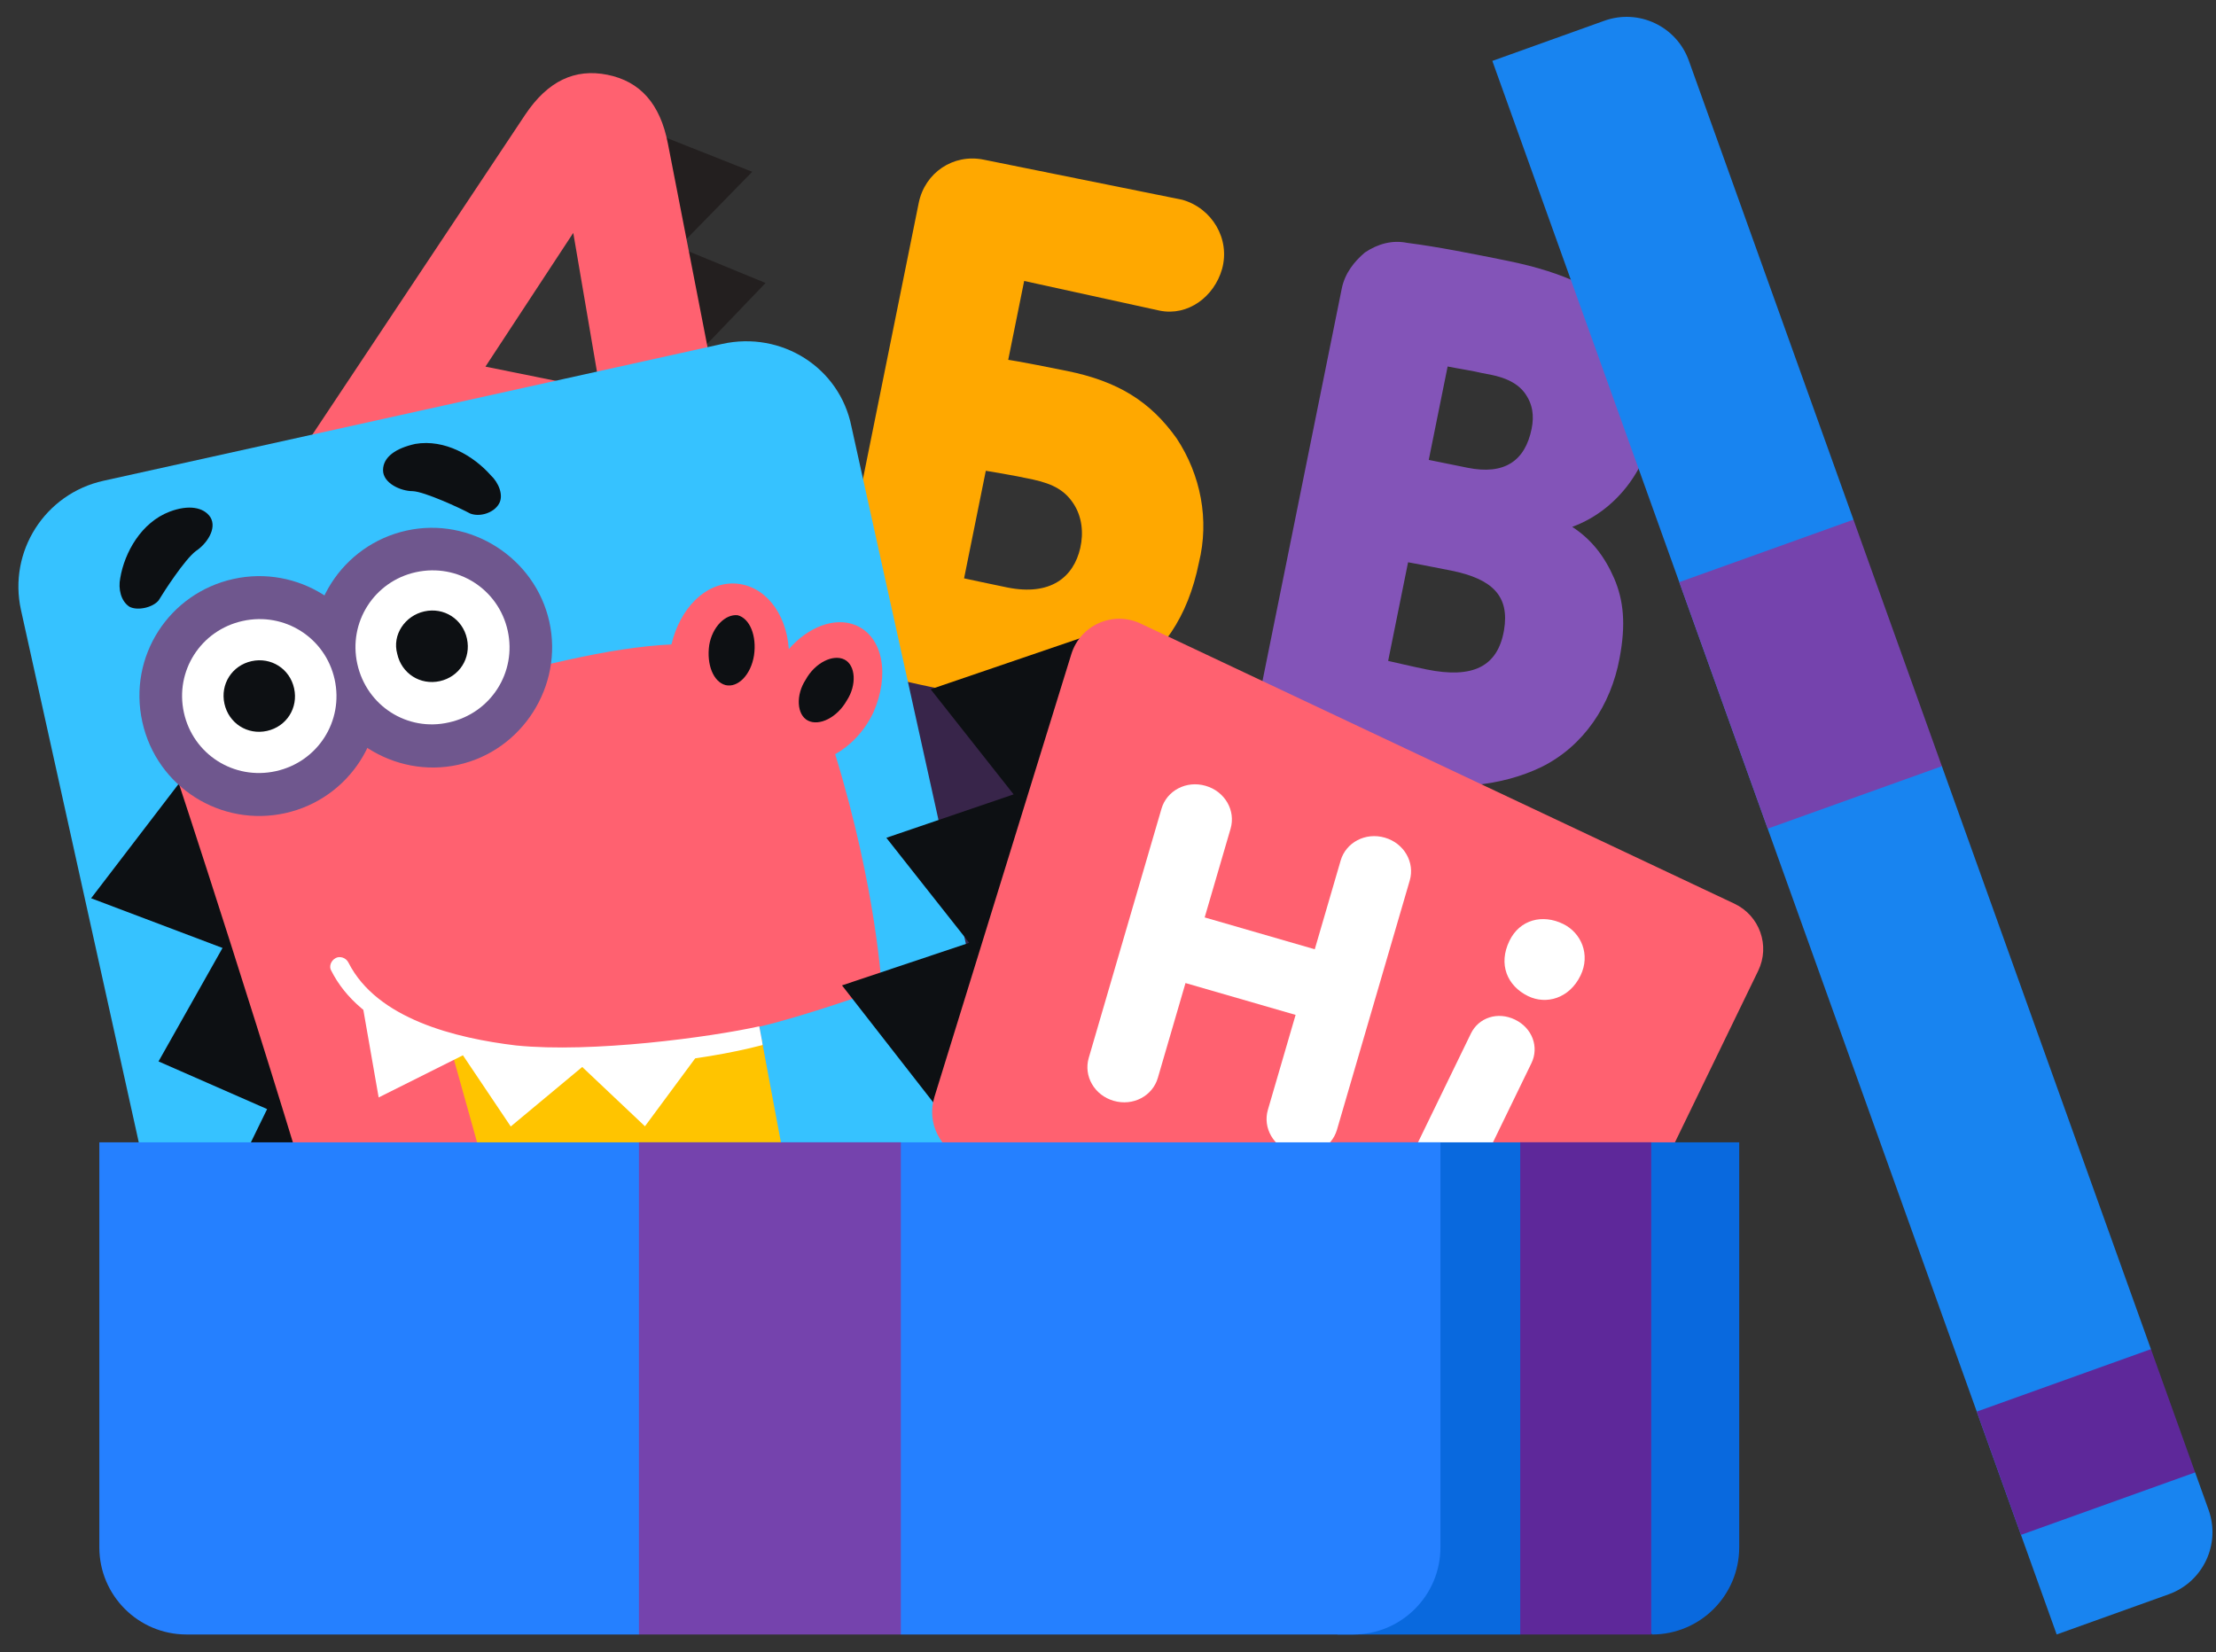
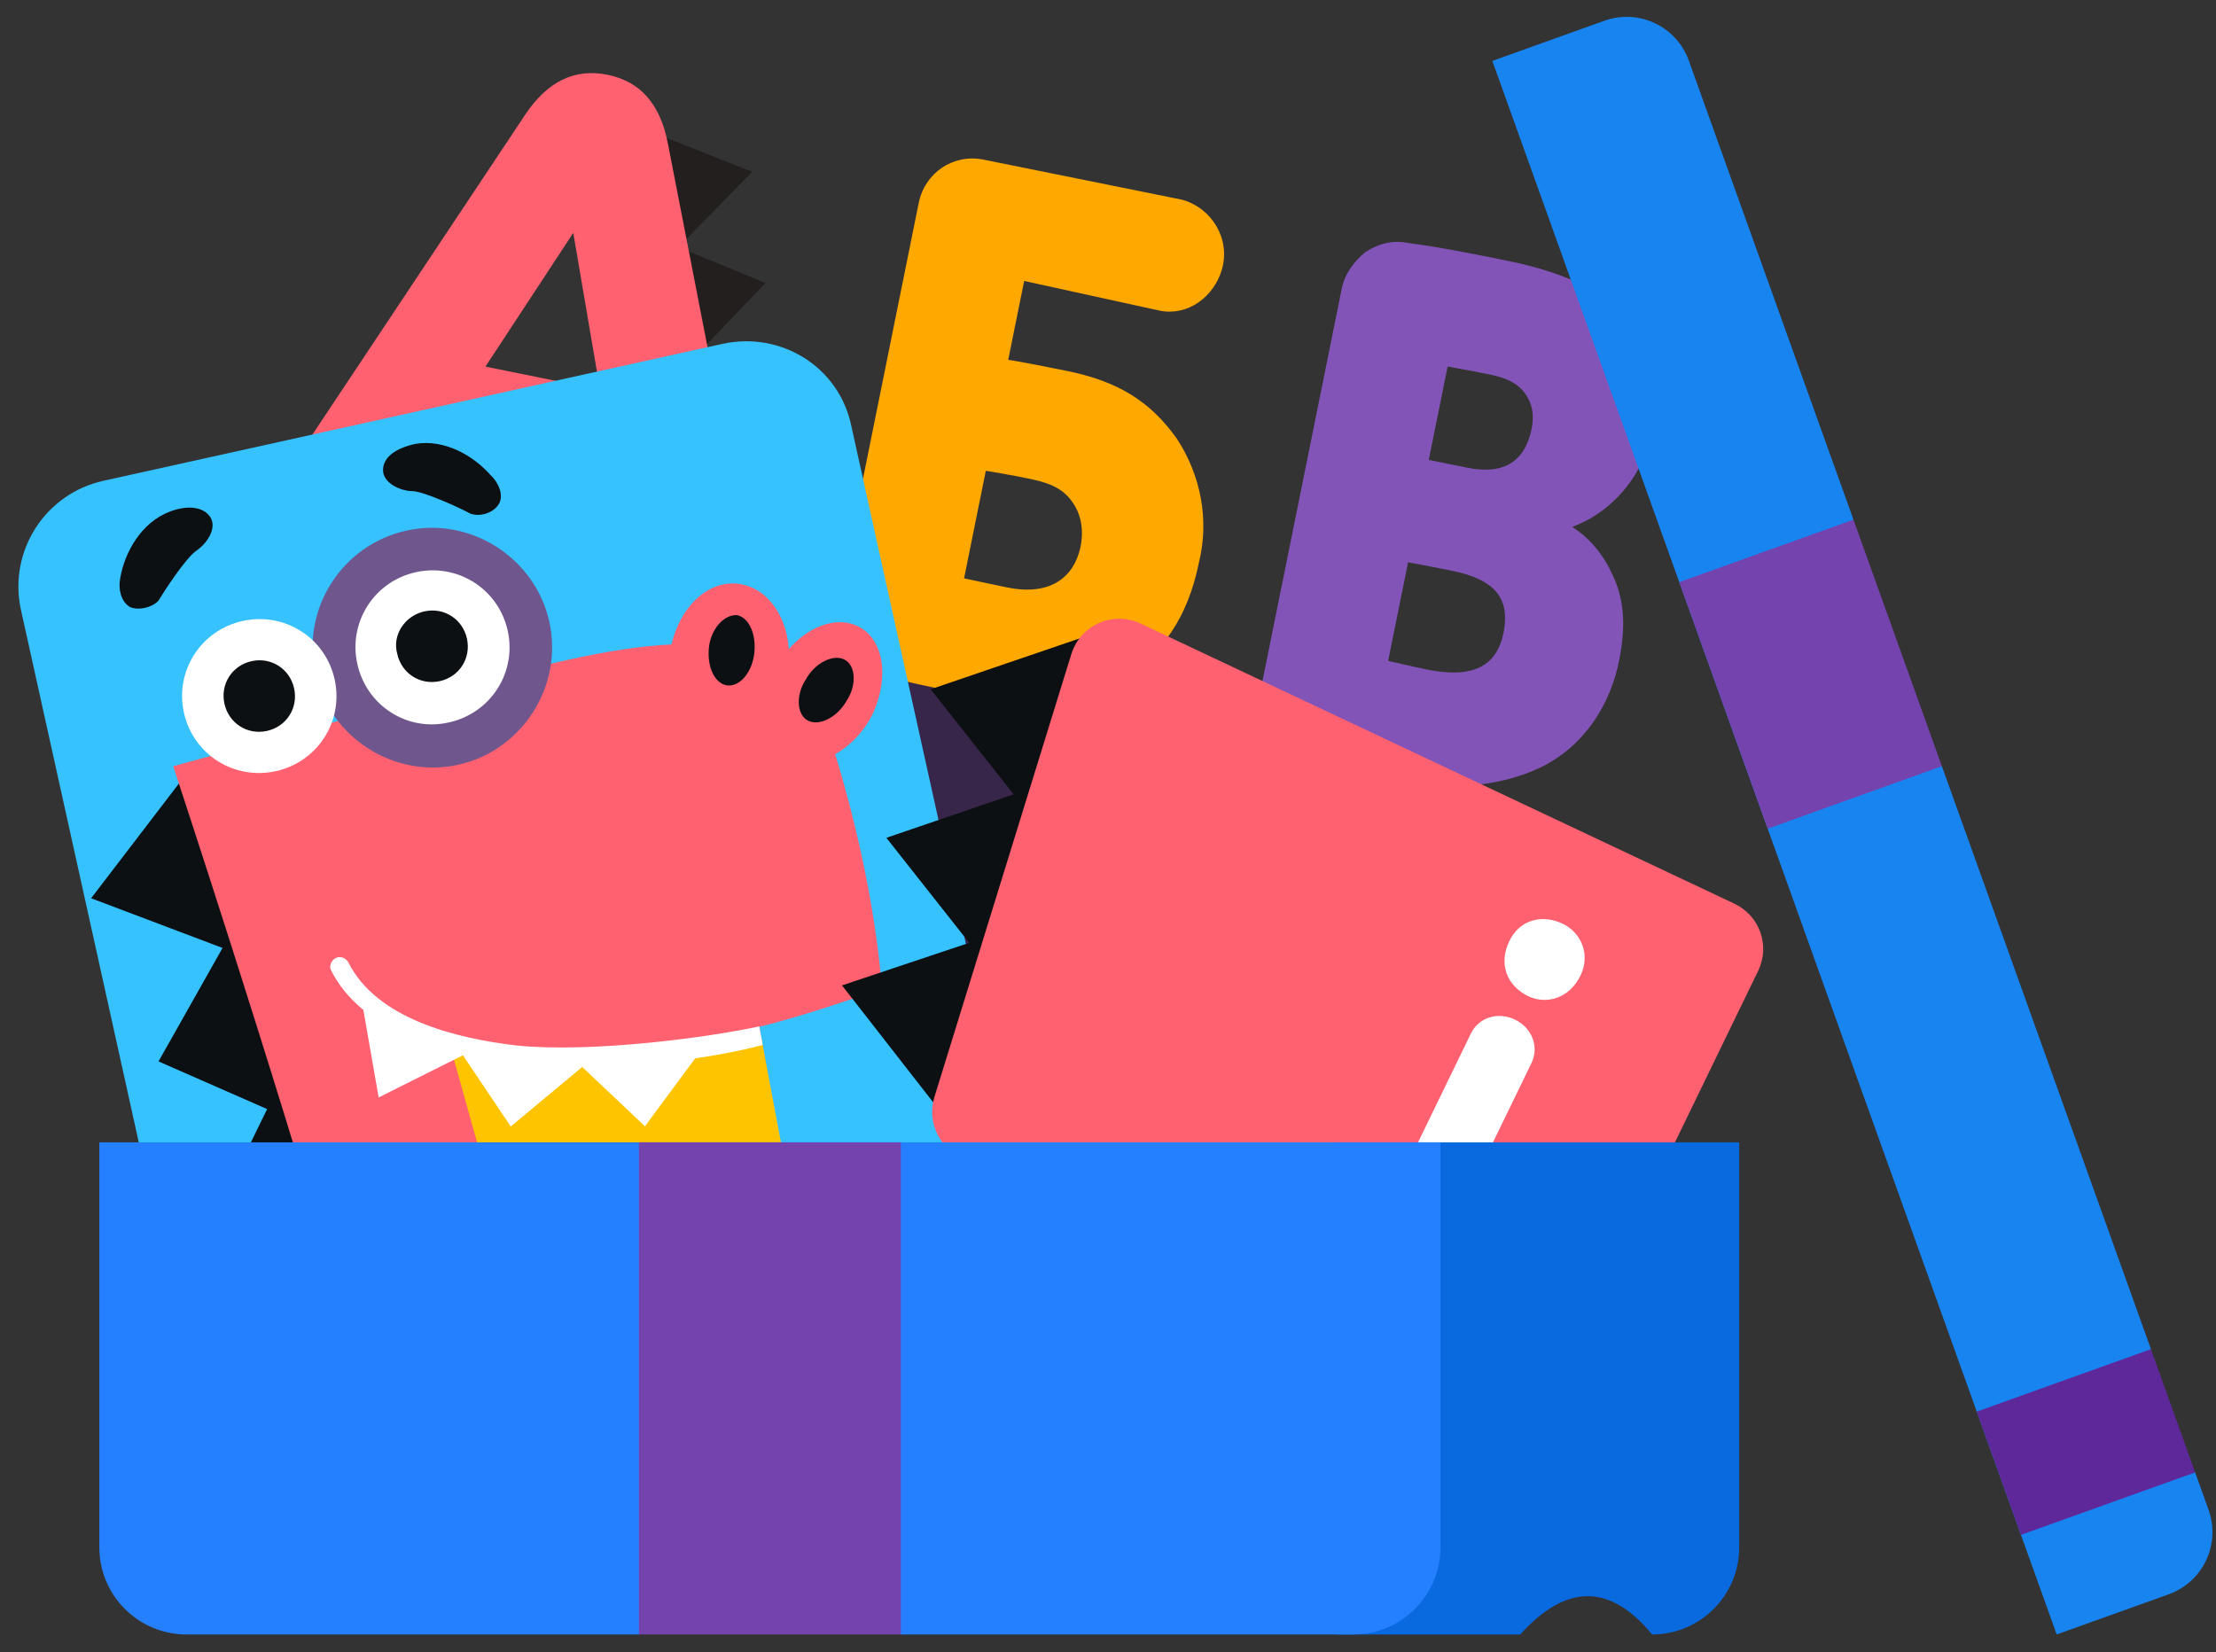
<svg xmlns="http://www.w3.org/2000/svg" width="114" height="85" viewBox="0 0 114 85" fill="none">
  <rect x="0" y="0" width="114" height="85" fill="#333333" stroke="none" />
  <path d="M12.227 67.673L27.246 32.352L55.943 32.651L81.493 48.7L80.785 70.255L12.227 67.673Z" fill="#38254A" />
  <path d="M71.412 34.005C71.412 34.005 72.735 34.312 73.401 34.447C75.74 34.919 77.048 34.326 77.374 32.419C77.665 30.684 76.796 29.791 74.666 29.36C73.468 29.118 72.437 28.93 72.437 28.93L71.412 34.005ZM74.472 18.857L73.501 23.663L75.498 24.067C77.381 24.447 78.457 23.728 78.793 22.061C78.929 21.391 78.855 20.778 78.418 20.192C77.823 19.414 76.701 19.287 76.244 19.195C75.811 19.087 74.986 18.96 74.472 18.857ZM77.531 13.415C80.536 14.022 82.63 15.023 83.828 16.541C85.049 17.944 85.465 19.901 85.082 21.797C84.721 24.176 83.127 26.285 80.882 27.108C81.896 27.771 82.551 28.641 83.039 29.756C83.523 30.89 83.652 32.112 83.315 33.878C82.869 36.279 81.473 38.389 79.296 39.465C77.257 40.448 74.644 40.737 71.658 40.134C70.555 39.911 68.996 39.596 67.022 39.078C65.485 38.648 64.516 37.176 64.833 35.606L69.026 14.846C69.185 14.061 69.663 13.46 70.212 12.993C70.876 12.549 71.611 12.339 72.391 12.496C73.974 12.697 75.762 13.058 77.531 13.415Z" fill="#8354B8" />
  <path d="M49.596 29.757C49.596 29.757 51.038 30.068 51.818 30.226C54.043 30.675 55.23 29.699 55.574 28.194C55.751 27.413 55.663 26.578 55.223 25.911C54.784 25.244 54.199 24.906 53.157 24.676C52.114 24.445 50.714 24.223 50.714 24.223L49.596 29.757ZM52.687 14.456L51.867 18.515C51.867 18.515 52.255 18.554 54.88 19.084C57.505 19.614 59.176 20.65 60.533 22.558C61.775 24.444 62.221 26.746 61.677 28.948C61.112 31.744 59.788 33.69 57.702 34.903C55.616 36.116 52.989 36.382 49.66 35.71C47.892 35.353 46.446 35.061 45.252 34.7C44.472 34.542 43.876 34.063 43.437 33.396C42.998 32.73 42.928 31.898 43.063 31.228L47.261 10.449C47.578 8.879 49.043 7.899 50.602 8.214L60.816 10.277C62.353 10.707 63.299 12.294 62.868 13.841C62.46 15.274 61.109 16.276 59.663 15.984L52.687 14.456Z" fill="#FFA800" />
  <path d="M33.877 6.93L38.697 8.84L34.905 12.718L39.383 14.56L36.022 18.067L40.018 19.452L36.889 22.886L33.877 6.93Z" fill="#231F1F" />
  <path d="M30.869 20.055L29.491 11.983L24.973 18.864L30.869 20.055ZM32.694 30.429L31.946 26.093L21.619 24.006L19.246 27.713C18.561 28.85 17.28 29.409 15.972 29.025C15.307 28.89 14.573 28.503 14.248 27.859C13.9 27.331 13.807 26.614 13.942 25.944C14.012 25.599 14.101 25.159 14.395 24.879L27.018 5.902C28.18 4.164 29.579 3.51 31.253 3.848C32.927 4.186 33.962 5.332 34.359 7.385L38.672 29.544C38.717 29.912 38.742 30.376 38.676 30.701C38.222 32.363 36.62 33.435 34.988 32.986C33.756 32.617 32.902 31.747 32.694 30.429Z" fill="#FF6170" />
  <path d="M37.145 17.697L5.325 24.736C2.308 25.403 0.415 28.379 1.079 31.384L8.122 63.218C8.787 66.224 11.758 68.124 14.776 67.456L46.596 60.417C49.613 59.749 51.506 56.774 50.841 53.768L43.799 21.934C43.189 18.916 40.217 17.017 37.145 17.697Z" fill="#36C2FF" />
  <path d="M16.869 63.652L11.525 61.607L13.742 57.064L8.155 54.612L11.448 48.774L4.687 46.217L9.27 40.228L16.869 63.652Z" fill="#0D1013" />
  <path d="M44.03 32.173C42.952 31.721 41.574 32.256 40.58 33.398C40.449 31.506 39.31 30.087 37.781 30.022C36.273 29.971 34.978 31.314 34.542 33.158C31.371 33.303 27.43 34.309 22.787 35.605C18.685 36.743 8.901 39.426 8.901 39.426C8.901 39.426 8.927 39.459 8.957 39.51C8.939 39.514 8.939 39.514 8.939 39.514C8.939 39.514 13.919 54.566 17.482 66.858L40.725 61.716C40.008 58.302 39.065 52.825 39.065 52.825C41.219 52.329 45.21 50.947 45.359 50.838C45.359 50.838 45.104 45.785 42.965 38.805C43.75 38.363 44.47 37.627 44.928 36.662C45.784 34.724 45.428 32.767 44.03 32.173Z" fill="#FF6170" />
  <path d="M23.048 53.43C23.798 56.126 25.026 60.464 26.242 64.92L40.725 61.716L39.179 53.472C33.874 54.723 28.071 55.238 23.048 53.43Z" fill="#FFC400" />
  <path d="M37.95 31.655C38.582 31.822 38.935 32.724 38.79 33.716C38.631 34.731 37.954 35.399 37.326 35.25C36.694 35.083 36.341 34.181 36.486 33.189C36.644 32.251 37.32 31.583 37.95 31.655Z" fill="#0D1013" />
  <path d="M43.442 33.935C44.025 34.229 44.08 35.254 43.563 36.041C43.067 36.919 42.15 37.371 41.567 37.078C40.984 36.784 40.93 35.759 41.447 34.972C41.925 34.099 42.859 33.642 43.442 33.935Z" fill="#0D1013" />
  <path d="M8.727 26.326C9.7 25.957 10.478 26.092 10.823 26.611C11.184 27.204 10.613 28.002 10.076 28.352C9.501 28.786 8.429 30.445 8.163 30.888C7.862 31.262 7.076 31.436 6.663 31.219C6.217 30.934 6.075 30.293 6.185 29.75C6.407 28.414 7.276 26.878 8.727 26.326Z" fill="#0D1013" />
  <path d="M21.363 22.84C20.358 23.063 19.709 23.513 19.705 24.187C19.7 24.86 20.616 25.272 21.23 25.271C21.829 25.292 23.687 26.148 24.189 26.422C24.693 26.617 25.39 26.386 25.656 25.943C25.941 25.496 25.637 24.814 25.251 24.458C24.356 23.446 22.879 22.582 21.363 22.84Z" fill="#0D1013" />
-   <path d="M12.006 29.789C15.297 29.061 18.61 31.113 19.355 34.483C20.1 37.852 17.963 41.11 14.671 41.838C11.379 42.566 8.067 40.514 7.322 37.145C6.576 33.775 8.696 30.521 12.006 29.789Z" fill="#6F578E" />
  <path d="M20.912 27.299C24.203 26.571 27.532 28.697 28.261 31.993C28.99 35.289 26.869 38.62 23.577 39.348C20.285 40.076 16.957 37.951 16.228 34.655C15.482 31.285 17.62 28.027 20.912 27.299Z" fill="#6F578E" />
  <path d="M12.484 31.95C14.642 31.473 16.741 32.813 17.215 34.956C17.689 37.098 16.351 39.2 14.193 39.677C12.035 40.155 9.935 38.814 9.462 36.671C8.988 34.529 10.326 32.427 12.484 31.95Z" fill="white" />
  <path d="M12.941 34.018C13.947 33.796 14.908 34.409 15.13 35.416C15.353 36.423 14.741 37.385 13.735 37.607C12.73 37.83 11.769 37.216 11.546 36.209C11.323 35.202 11.936 34.241 12.941 34.018Z" fill="#0D1013" />
  <path d="M21.386 29.442C23.544 28.965 25.644 30.306 26.118 32.448C26.592 34.591 25.254 36.692 23.096 37.169C20.96 37.661 18.86 36.32 18.382 34.16C17.908 32.017 19.247 29.916 21.386 29.442Z" fill="white" />
  <path d="M21.832 31.457C22.838 31.234 23.799 31.848 24.021 32.855C24.244 33.862 23.632 34.823 22.626 35.046C21.62 35.268 20.66 34.655 20.437 33.648C20.159 32.653 20.845 31.675 21.832 31.457Z" fill="#0D1013" />
  <path d="M39.059 52.807C36.554 53.362 30.467 54.189 26.542 53.79C23.448 53.418 19.394 52.432 17.927 49.53C17.789 49.253 17.468 49.19 17.279 49.289C17.003 49.427 16.921 49.753 17.039 49.938C19.989 55.816 32.755 55.469 39.227 53.769C39.245 53.764 39.075 52.88 39.059 52.807Z" fill="white" />
  <path d="M18.681 51.898L19.48 56.466L23.815 54.297L26.275 57.959L29.952 54.898L33.179 57.949L35.895 54.275L34.577 54.125L28.395 54.359L23.31 53.832L18.681 51.898Z" fill="white" />
  <path fill-rule="evenodd" clip-rule="evenodd" d="M55.643 32.812L47.877 35.464L52.145 40.872L45.597 43.106L49.86 48.509L43.316 50.7L48.351 57.158L50.663 49.527L50.669 49.535L52.941 41.88L52.95 41.891L55.643 32.812Z" fill="#0D1013" />
  <path d="M48.068 56.449C47.66 57.77 48.365 59.178 49.668 59.641L68.128 66.213L72.123 75.024L75.734 68.689L78.51 69.541C79.724 69.914 81.028 69.351 81.584 68.209C84.075 63.089 88.402 54.168 90.449 49.948C91.075 48.656 90.523 47.109 89.225 46.496L58.68 32.084C57.261 31.414 55.578 32.156 55.114 33.655L48.068 56.449Z" fill="#FF6170" />
  <path d="M72.338 60.034C71.938 60.857 72.285 61.836 73.179 62.273C74.072 62.709 75.054 62.38 75.453 61.558L78.783 54.702C79.183 53.88 78.836 52.901 77.943 52.464C77.049 52.028 76.067 52.357 75.668 53.179L72.338 60.034ZM80.413 47.538C79.354 47.02 78.184 47.31 77.652 48.407C77.068 49.609 77.529 50.723 78.61 51.251C79.544 51.707 80.734 51.375 81.308 50.194C81.83 49.118 81.348 47.995 80.413 47.538Z" fill="white" />
-   <path d="M67.637 48.842L61.973 47.203L63.307 42.634C63.576 41.711 63.023 40.721 62.023 40.432C61.023 40.142 60.023 40.683 59.753 41.606L56.008 54.436C55.739 55.359 56.292 56.35 57.292 56.639C58.291 56.928 59.292 56.388 59.562 55.465L60.987 50.58L66.651 52.218L65.225 57.103C64.956 58.026 65.51 59.016 66.509 59.305C67.508 59.594 68.509 59.054 68.778 58.131L72.524 45.3C72.793 44.377 72.239 43.387 71.24 43.098C70.24 42.809 69.24 43.349 68.97 44.272L67.637 48.842Z" fill="white" />
  <path fill-rule="evenodd" clip-rule="evenodd" d="M68.805 58.774V84.097H78.207C80.582 81.459 82.842 81.482 84.989 84.097C87.465 84.097 89.472 82.089 89.472 79.613V58.774H68.805Z" fill="#0969DE" />
  <path fill-rule="evenodd" clip-rule="evenodd" d="M74.102 58.774H5.11V79.613C5.11 82.089 7.118 84.097 9.594 84.097H32.869C37.36 79.469 41.852 79.469 46.343 84.097H69.618C72.095 84.097 74.102 82.089 74.102 79.613V58.774Z" fill="#2580FF" />
  <path d="M46.343 58.774H32.869V84.097H46.343V58.774Z" fill="#7543AD" />
-   <path d="M84.945 58.774H78.207V84.097H84.945V58.774Z" fill="#5E289A" />
+   <path d="M84.945 58.774V84.097H84.945V58.774Z" fill="#5E289A" />
  <path fill-rule="evenodd" clip-rule="evenodd" d="M113.618 77.684L112.927 75.758C110.892 74.102 110.134 71.988 110.653 69.416L99.898 39.422C95.868 36.096 94.352 31.868 95.35 26.738L86.88 3.119C86.247 1.353 84.302 0.434 82.536 1.067L76.772 3.134L105.804 84.096L111.567 82.029C113.333 81.396 114.252 79.451 113.618 77.684Z" fill="#1884F0" />
  <path d="M99.898 39.422L95.35 26.738L86.389 29.952L90.937 42.636L99.898 39.422Z" fill="#7543AD" />
  <path d="M112.927 75.758L110.653 69.416L101.692 72.63L103.966 78.972L112.927 75.758Z" fill="#5E289A" />
</svg>